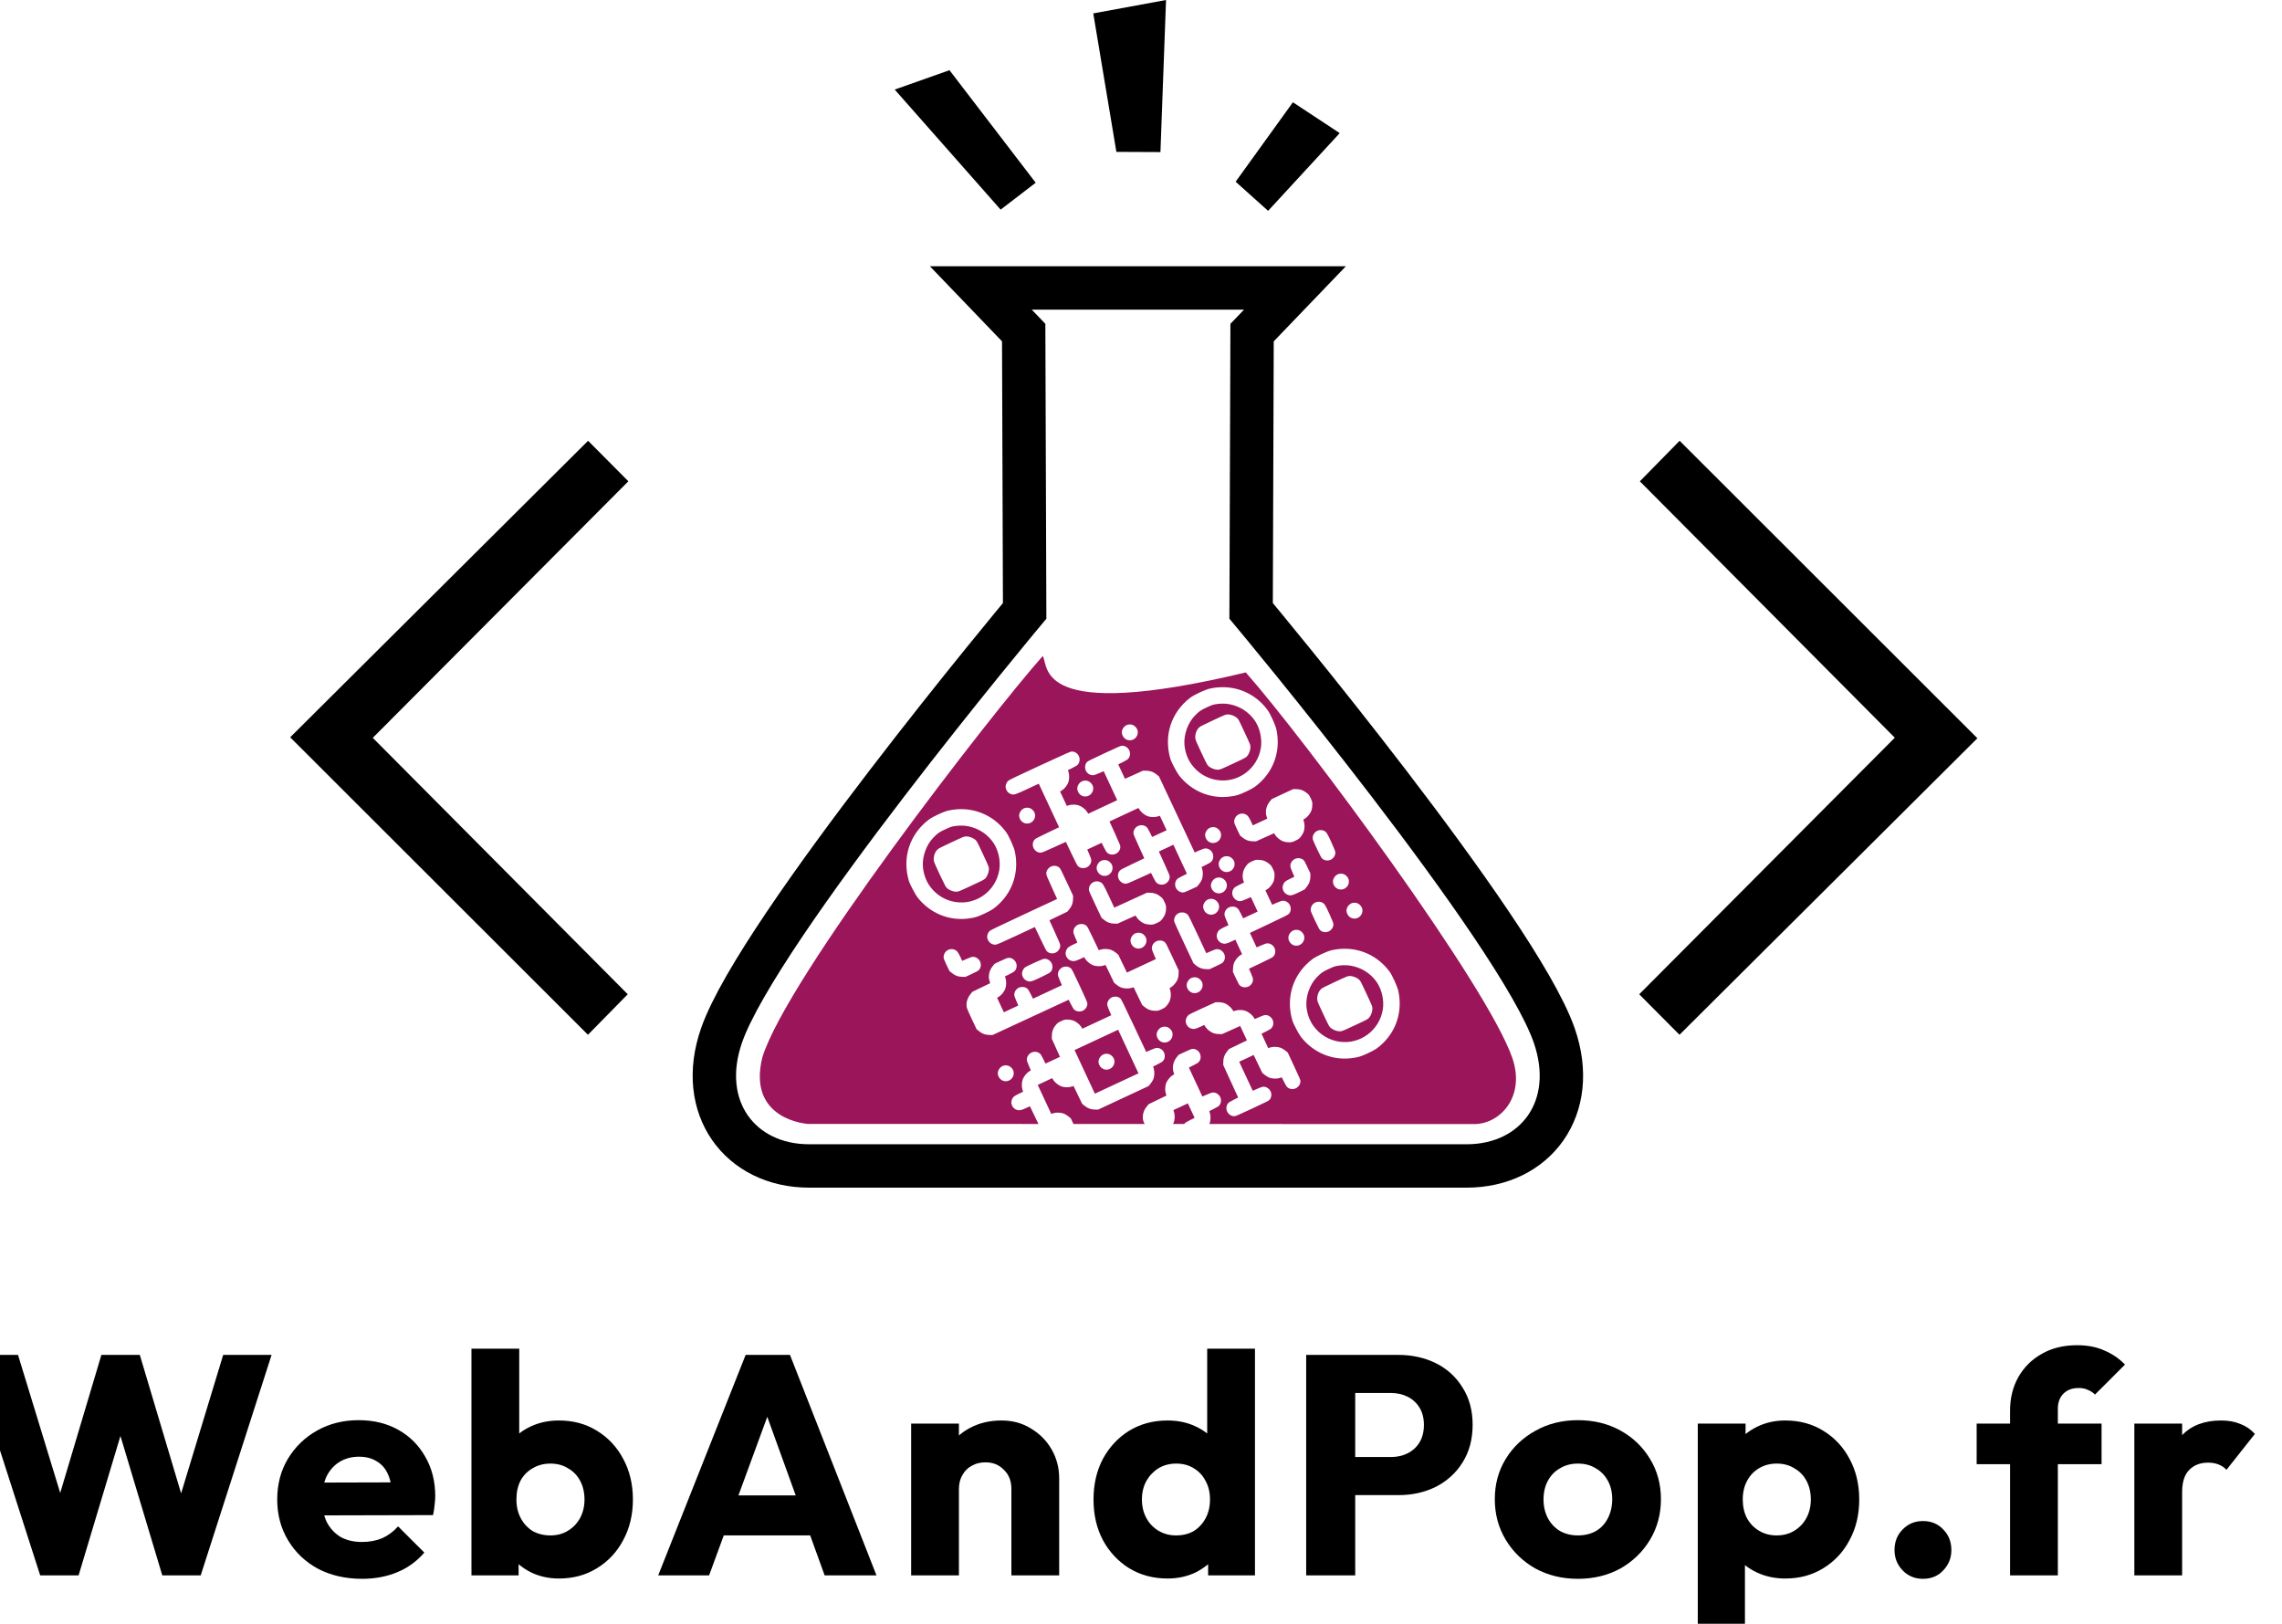
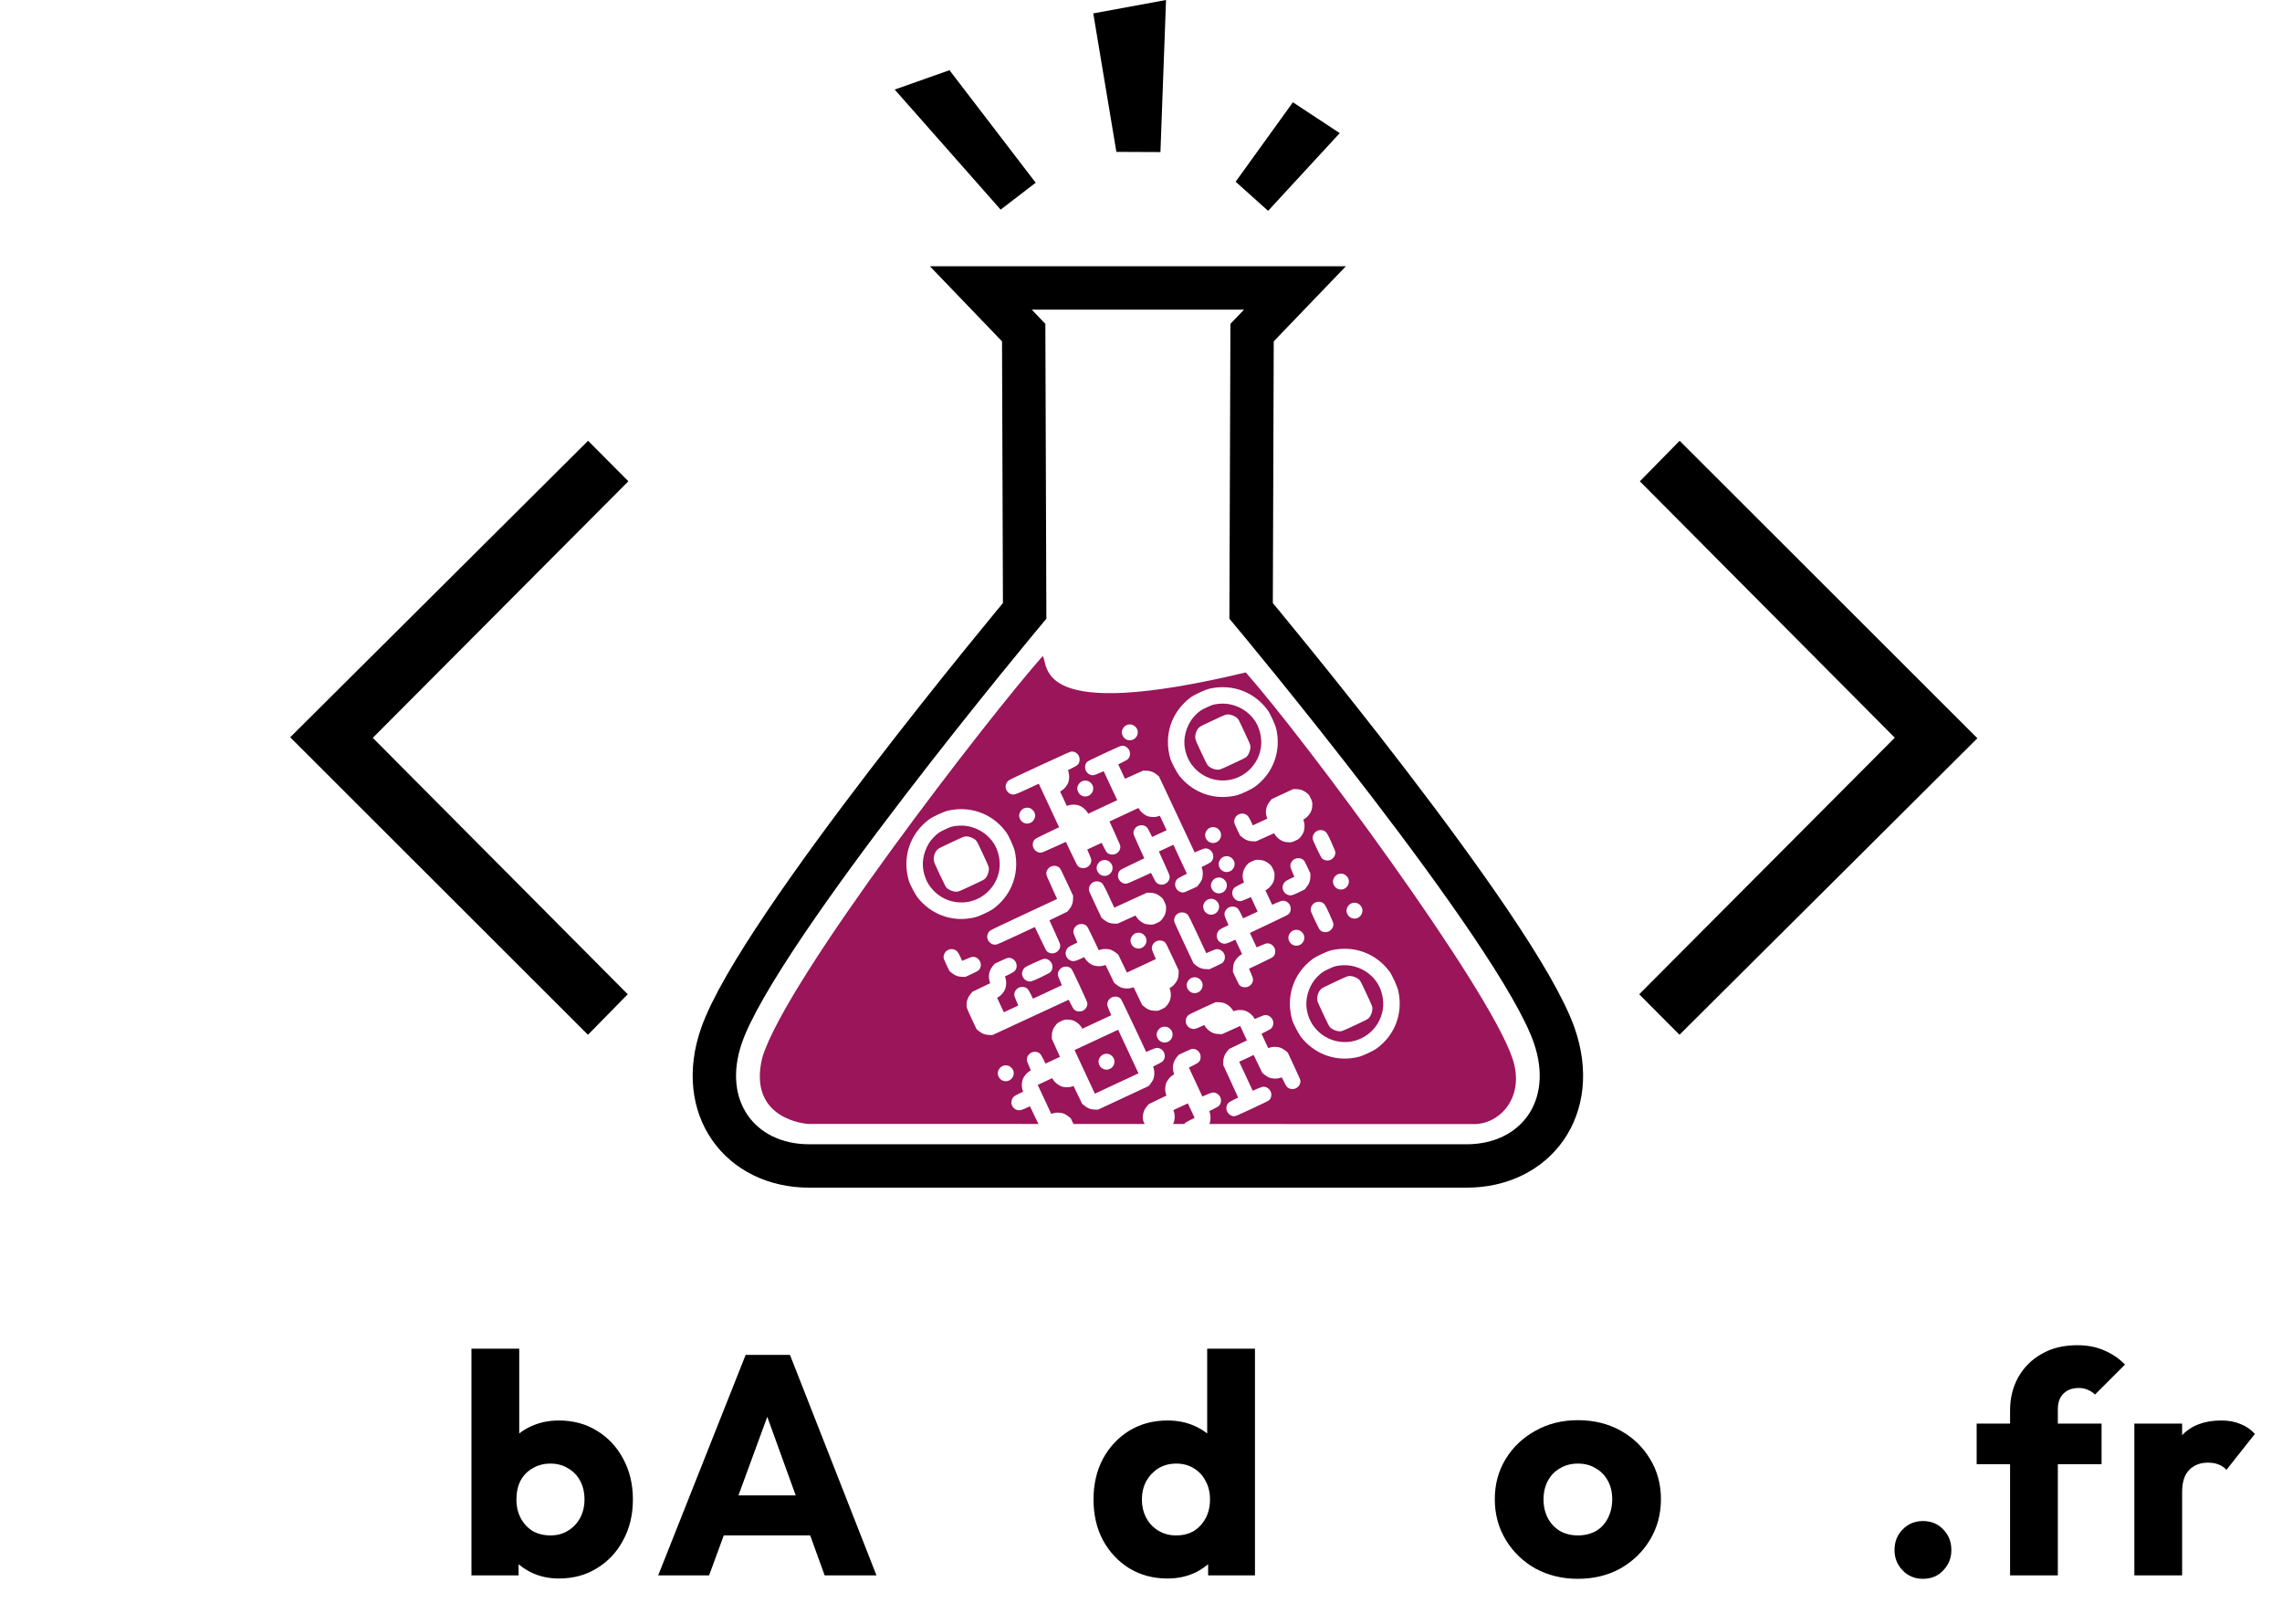
<svg xmlns="http://www.w3.org/2000/svg" xmlns:ns1="http://www.inkscape.org/namespaces/inkscape" xmlns:ns2="http://sodipodi.sourceforge.net/DTD/sodipodi-0.dtd" width="645.493mm" height="459.266mm" viewBox="0 0 645.493 459.266" version="1.1" id="svg12606" ns1:version="1.2.2 (732a01da63, 2022-12-09, custom)" ns2:docname="logo-1.svg">
  <ns2:namedview id="namedview12608" pagecolor="#ffffff" bordercolor="#000000" borderopacity="0.25" ns1:showpageshadow="2" ns1:pageopacity="0.0" ns1:pagecheckerboard="0" ns1:deskcolor="#d1d1d1" ns1:document-units="mm" showgrid="false" ns1:zoom="0.12409585" ns1:cx="1406.1711" ns1:cy="-459.32237" ns1:window-width="1846" ns1:window-height="1043" ns1:window-x="0" ns1:window-y="0" ns1:window-maximized="1" ns1:current-layer="layer1" />
  <defs id="defs12603">
    <rect x="-20859.969" y="10248.672" width="2470.668" height="505.756" id="rect479461-2-61-7-9-6" />
  </defs>
  <g ns1:label="Calque 1" ns1:groupmode="layer" id="layer1" transform="translate(184.596,-228.009)">
    <path style="fill:#000000;fill-opacity:1;stroke-width:1;stroke-linecap:round;stroke-linejoin:round;paint-order:markers stroke fill" d="m 131.188,270.968 12.461,0.053 1.583,-43.012 -20.585,3.789 z" id="path19055-4" />
    <path style="fill:#000000;fill-opacity:1;stroke-width:1;stroke-linecap:round;stroke-linejoin:round;paint-order:markers stroke fill" d="m 164.917,279.405 9.186,8.241 20.258,-21.984 -13.243,-8.724 z" id="path19053-3" />
    <path style="fill:#000000;fill-opacity:1;stroke-width:1;stroke-linecap:round;stroke-linejoin:round;paint-order:markers stroke fill" d="m 98.445,287.304 9.917,-7.612 -24.385,-31.828 -15.491,5.479 z" id="path19051-0" />
    <g aria-label="WebAndPop.fr" transform="matrix(0.265,0,0,0.265,5329.929,-2123.453)" id="text479459-3-6-6-2-2" style="font-size:333.333px;font-family:outfit;-inkscape-font-specification:outfit;text-align:center;letter-spacing:14px;white-space:pre;shape-inside:url(#rect479461-2-61-7-9-6);display:inline;fill:#b10d20;stroke:#000000;stroke-width:26.7;stroke-linecap:square">
-       <path d="m -20766.631,10554.889 -75.666,-235.334 h 52 l 55.333,181 h -20.333 l 54,-181 h 41 l 54,181 h -20 l 55,-181 h 51.666 l -75.666,235.334 h -41 l -54.334,-181 h 19.334 l -54.334,181 z" style="font-weight:bold;-inkscape-font-specification:'outfit Bold';fill:#000000;stroke:none" id="path12872" />
-       <path d="m -20422.965,10558.555 q -26.333,0 -47,-10.666 -20.333,-11 -32,-30.334 -11.667,-19.333 -11.667,-43.666 0,-24.334 11.334,-43.334 11.666,-19.333 31.333,-30.333 19.667,-11 44.333,-11 24,0 42.333,10.333 18.334,10.334 28.667,28.667 10.667,18.333 10.667,42 0,4.333 -0.667,9.333 -0.333,4.667 -1.667,11 l -139.666,0.334 v -35 l 118,-0.334 -22,14.667 q -0.334,-14 -4.334,-23 -4,-9.333 -12,-14 -7.666,-5 -18.999,-5 -12,0 -21,5.667 -8.667,5.333 -13.667,15.333 -4.667,10 -4.667,24.333 0,14.334 5,24.667 5.334,10 14.667,15.667 9.667,5.333 22.667,5.333 11.999,0 21.666,-4 9.667,-4.333 17,-12.667 l 28,28 q -12,14 -29,21 -17,7 -37.333,7 z" style="font-weight:bold;-inkscape-font-specification:'outfit Bold';fill:#000000;stroke:none" id="path12874" />
      <path d="m -20212.966,10558.222 q -16.333,0 -30,-6.667 -13.667,-7 -22.333,-18.333 -8.667,-11.667 -10,-26 v -68.333 q 1.333,-14.334 10,-25.334 8.666,-11.333 22.333,-17.666 13.667,-6.334 30,-6.334 23,0 40.667,11 18,11 28,30 10.333,19 10.333,43.334 0,24.333 -10.333,43.333 -10,19 -28,30 -17.667,11 -40.667,11 z m -9,-46 q 10.667,0 18.667,-5 8.333,-5 13,-13.667 4.666,-8.666 4.666,-19.666 0,-11.334 -4.666,-20 -4.667,-8.667 -13,-13.334 -8,-5 -18.667,-5 -10.667,0 -19,5 -8.333,4.667 -13,13.334 -4.333,8.666 -4.333,20 0,11.333 4.666,20 4.667,8.666 12.667,13.666 8.333,4.667 19,4.667 z m -84.333,42.667 v -242 h 51 v 119.666 l -8.334,39.334 7.667,39.333 v 43.667 z" style="font-weight:bold;-inkscape-font-specification:'outfit Bold';fill:#000000;stroke:none" id="path12876" />
      <path d="m -20106.966,10554.889 93.333,-235.334 h 47.333 l 92.334,235.334 h -55.334 l -70.666,-195.334 h 19 l -71.667,195.334 z m 53,-42.667 v -42.667 h 128.333 v 42.667 z" style="font-weight:bold;-inkscape-font-specification:'outfit Bold';fill:#000000;stroke:none" id="path12878" />
-       <path d="m -19729.967,10554.889 v -92.334 q 0,-12.666 -8,-20.333 -7.667,-8 -19.667,-8 -8.333,0 -14.666,3.667 -6.334,3.333 -10,10 -3.667,6.333 -3.667,14.666 l -19.667,-9.666 q 0,-19 8.334,-33.334 8.333,-14.333 23,-22 15,-8 33.666,-8 18,0 31.667,8.667 14,8.333 22,22.333 8,14 8,30.667 v 103.667 z m -107,0 v -162 h 51 v 162 z" style="font-weight:bold;-inkscape-font-specification:'outfit Bold';fill:#000000;stroke:none" id="path12880" />
      <path d="m -19563.301,10558.222 q -23,0 -41,-11 -17.667,-11 -28,-30 -10,-19 -10,-43.333 0,-24.334 10,-43.334 10.333,-19 28,-30 18,-11 41,-11 16.667,0 30,6.334 13.667,6.333 22.333,17.666 9,11 10,25.334 v 68.333 q -1,14.333 -9.666,26 -8.667,11.333 -22.334,18.333 -13.666,6.667 -30.333,6.667 z m 9,-46 q 11,0 19,-4.667 8,-5 12.667,-13.666 4.666,-8.667 4.666,-20 0,-11.334 -4.666,-19.667 -4.334,-8.667 -12.667,-13.667 -8,-5 -18.667,-5 -10.666,0 -19,5 -8,5 -13,13.667 -4.666,8.667 -4.666,19.667 0,11 4.666,19.666 4.667,8.667 13,13.667 8.334,5 18.667,5 z m 84.333,42.667 h -50 v -43.667 l 7.667,-39.333 -8.667,-39.334 v -119.666 h 51 z" style="font-weight:bold;-inkscape-font-specification:'outfit Bold';fill:#000000;stroke:none" id="path12882" />
-       <path d="m -19375.302,10469.222 v -40.667 h 50.667 q 9.667,0 17.667,-4 8,-4 12.666,-11.666 4.667,-7.667 4.667,-18.667 0,-10.667 -4.667,-18.333 -4.666,-7.667 -12.666,-11.667 -8,-4 -17.667,-4 h -50.667 v -40.667 h 58.334 q 22.333,0 40.333,9 18,9 28.333,26 10.667,16.667 10.667,39.667 0,23 -10.667,40 -10.333,16.667 -28.333,26 -18,9 -40.333,9 z m -39.999,85.667 v -235.334 h 52.333 v 235.334 z" style="font-weight:bold;-inkscape-font-specification:'outfit Bold';fill:#000000;stroke:none" id="path12884" />
      <path d="m -19125.302,10558.555 q -25,0 -45.334,-11 -20,-11.333 -31.666,-30.666 -11.667,-19.334 -11.667,-43.334 0,-24 11.667,-43 11.666,-19 31.666,-30 20,-11.333 45.334,-11.333 25.333,0 45.333,11 20,11 31.666,30.333 11.667,19 11.667,43 0,24 -11.667,43.334 -11.666,19.333 -31.666,30.666 -20,11 -45.333,11 z m 0,-46.333 q 11,0 19.333,-4.667 8.333,-5 12.667,-13.666 4.666,-9 4.666,-20.334 0,-11.333 -4.666,-19.666 -4.667,-8.667 -13,-13.334 -8,-5 -19,-5 -10.667,0 -19,5 -8.334,4.667 -13,13.334 -4.667,8.666 -4.667,20 0,11 4.667,20 4.666,8.666 13,13.666 8.333,4.667 19,4.667 z" style="font-weight:bold;-inkscape-font-specification:'outfit Bold';fill:#000000;stroke:none" id="path12886" />
-       <path d="m -18903.97,10558.222 q -16.333,0 -30,-6.333 -13.666,-6.334 -22.333,-17.334 -8.667,-11.333 -10,-25.666 v -68.334 q 1.333,-14.333 10,-26 8.667,-11.666 22.333,-18.333 13.667,-6.667 30,-6.667 23,0 40.667,11 18,11 28,30 10.333,19 10.333,43.334 0,24.333 -10.333,43.333 -10,19 -28,30 -17.667,11 -40.667,11 z m -9.333,-46 q 11,0 19,-5 8.333,-5 13,-13.667 4.666,-8.666 4.666,-19.666 0,-11.334 -4.666,-20 -4.667,-8.667 -13,-13.334 -8,-5 -18.667,-5 -10.667,0 -19,5 -8,4.667 -12.666,13.334 -4.667,8.666 -4.667,20 0,11 4.333,19.666 4.667,8.667 13,13.667 8.333,5 18.667,5 z m -84,111 v -230.333 h 51 v 41.666 l -8.333,39.334 7.666,39.333 v 110 z" style="font-weight:bold;-inkscape-font-specification:'outfit Bold';fill:#000000;stroke:none" id="path12888" />
      <path d="m -18756.97,10558.555 q -13,0 -21.667,-9 -8.667,-9 -8.667,-21.666 0,-13.334 8.667,-22 8.667,-9 21.667,-9 13.333,0 21.666,9 8.667,8.666 8.667,22 0,12.666 -8.667,21.666 -8.333,9 -21.666,9 z" style="font-weight:bold;-inkscape-font-specification:'outfit Bold';fill:#000000;stroke:none" id="path12890" />
      <path d="m -18663.971,10554.889 v -176 q 0,-19.667 8.667,-35.334 9,-16 25,-25 16,-9.333 38,-9.333 16.667,0 29,5.667 12.667,5.333 22,15 l -32,32 q -3.333,-3.334 -7.667,-5 -4,-2 -9.666,-2 -10.334,0 -16.334,6 -6,6 -6,16.333 v 177.667 z m -35.666,-118.667 v -43.333 h 133.333 v 43.333 z" style="font-weight:bold;-inkscape-font-specification:'outfit Bold';fill:#000000;stroke:none" id="path12892" />
      <path d="m -18531.305,10554.889 v -162 h 51 v 162 z m 51,-89 -21.333,-16.667 q 6.333,-28.333 21.333,-44 15,-15.667 41.667,-15.667 11.666,0 20.333,3.667 9,3.333 15.667,10.667 l -30.334,38.333 q -3.333,-3.667 -8.333,-5.667 -5,-2 -11.333,-2 -12.667,0 -20.334,8 -7.333,7.667 -7.333,23.334 z" style="font-weight:bold;-inkscape-font-specification:'outfit Bold';fill:#000000;stroke:none" id="path12894" />
    </g>
    <path id="path388067-3-2-1-3-2-1-5-8-9-6-8-0-4-5" style="fill:#9a1559;fill-opacity:1;fill-rule:nonzero;stroke:none;stroke-width:7.822;stroke-linecap:square;stroke-linejoin:miter;stroke-dasharray:none;stroke-opacity:1" d="M 110.353,413.561 C 95.693,430.052 37.847,504.717 31.045,527.073 v 0 c -4.4,17.777 12.867,18.82 12.867,18.82 l 65.231,0.018 -1.197,-2.48 -1.219,-2.528 -1.136,0.53 c -1.359,0.633 -1.917,0.734 -2.629,0.475 -0.819,-0.298 -1.369,-1.011 -1.487,-1.928 v 0 c -0.071,-0.555 0.263,-1.415 0.701,-1.806 0.199,-0.177 0.871,-0.56 1.494,-0.85 l 1.132,-0.528 -0.188,-0.583 c -0.242,-0.749 -0.229,-1.878 0.029,-2.746 0.249,-0.833 1.082,-1.928 1.824,-2.393 l 0.526,-0.331 -0.572,-1.314 c -0.448,-1.031 -0.57,-1.419 -0.56,-1.797 0.016,-0.611 0.31,-1.173 0.851,-1.629 0.778,-0.652 1.992,-0.678 2.768,-0.059 0.295,0.236 0.515,0.578 1.021,1.594 l 0.645,1.295 2.039,-0.951 2.039,-0.951 -1.152,-2.559 -1.153,-2.559 0.008,-0.817 c 0.013,-1.197 0.31,-2.055 1.023,-2.945 0.571,-0.713 0.657,-0.778 1.585,-1.211 0.889,-0.415 1.061,-0.457 1.82,-0.452 0.461,0 1.139,0.101 1.507,0.219 0.825,0.263 1.913,1.103 2.37,1.829 l 0.335,0.533 4.09,-1.907 4.09,-1.907 -0.577,-1.325 c -0.454,-1.042 -0.575,-1.429 -0.565,-1.808 0.026,-0.992 0.824,-1.906 1.824,-2.082 0.697,-0.124 1.317,0.013 1.795,0.395 0.357,0.285 0.556,0.681 3.886,7.754 l 3.509,7.454 1.324,-0.576 c 1.04,-0.453 1.428,-0.574 1.806,-0.565 0.992,0.026 1.905,0.825 2.082,1.824 0.123,0.697 -0.013,1.317 -0.394,1.795 -0.236,0.295 -0.578,0.515 -1.584,1.015 l -1.283,0.64 0.191,0.591 c 0.26,0.807 0.203,2.186 -0.124,2.983 -0.147,0.358 -0.509,0.94 -0.802,1.295 l -0.535,0.645 -7.141,3.331 -7.142,3.33 -0.838,-0.005 c -1.166,-0.008 -2.033,-0.312 -2.931,-1.031 l -0.745,-0.597 -1.217,-2.522 -1.217,-2.522 -0.575,0.185 c -0.756,0.244 -1.939,0.228 -2.769,-0.036 -0.822,-0.262 -1.911,-1.103 -2.366,-1.828 l -0.334,-0.533 -2.043,0.953 -2.043,0.952 1.911,4.098 1.912,4.099 0.598,-0.194 c 0.817,-0.264 2.19,-0.207 2.991,0.122 0.358,0.147 0.941,0.507 1.296,0.802 l 0.645,0.535 0.752,1.585 20.131,0.005 c -0.2,-0.402 -0.4,-0.872 -0.441,-1.085 v 0 c -0.249,-1.304 0.106,-2.689 0.964,-3.761 l 0.604,-0.753 2.522,-1.217 2.522,-1.217 -0.185,-0.575 c -0.239,-0.741 -0.226,-1.873 0.032,-2.737 0.248,-0.832 1.083,-1.928 1.822,-2.392 l 0.523,-0.329 -0.184,-0.572 c -0.439,-1.362 -0.111,-2.988 0.842,-4.179 l 0.603,-0.753 1.803,-0.841 c 1.563,-0.729 1.868,-0.839 2.286,-0.829 0.992,0.026 1.905,0.825 2.081,1.824 0.123,0.697 -0.013,1.316 -0.394,1.794 -0.236,0.296 -0.578,0.516 -1.595,1.022 l -1.294,0.645 1.909,4.094 1.908,4.094 1.326,-0.577 c 1.041,-0.453 1.428,-0.575 1.807,-0.565 0.611,0.016 1.174,0.31 1.629,0.852 0.653,0.778 0.678,1.992 0.059,2.767 -0.236,0.295 -0.577,0.514 -1.584,1.016 l -1.283,0.64 0.191,0.591 c 0.26,0.807 0.203,2.185 -0.125,2.982 -0.008,0.018 -0.033,0.047 -0.041,0.067 l 74.919,0.021 c 7.318,0 14.492,-7.716 10.818,-18.572 -6.937,-20.497 -58.805,-90.369 -75.437,-109.175 -60.054,14.408 -55.647,-1.89 -57.428,-4.637 z m 51.944,8.842 c 4.619,0.303 8.864,2.598 11.708,6.503 0.73,1.003 2.141,4.107 2.414,5.311 1.253,5.544 -0.386,11.096 -4.411,14.94 -1.372,1.31 -2.102,1.795 -4.123,2.74 -2.05,0.959 -2.736,1.167 -4.658,1.412 -5.481,0.701 -10.837,-1.544 -14.328,-6.004 -0.593,-0.758 -2.156,-3.721 -2.41,-4.569 -1.978,-6.605 0.161,-13.244 5.602,-17.394 1.079,-0.823 4.176,-2.267 5.501,-2.565 1.585,-0.356 3.166,-0.477 4.705,-0.376 z m -1.274,4.621 c -0.497,0.013 -1.009,0.058 -1.547,0.135 -0.953,0.137 -1.214,0.226 -2.701,0.913 -1.781,0.824 -2.181,1.105 -3.459,2.43 -1.886,1.958 -3.068,5.241 -2.883,8.008 0.143,2.131 0.881,4.193 2.078,5.798 v 0 c 1.78,2.387 4.311,3.907 7.217,4.339 5.888,0.874 11.388,-3.195 12.326,-9.119 0.4,-2.524 -0.25,-5.525 -1.647,-7.604 -1.237,-1.841 -3.027,-3.287 -5.082,-4.103 -1.461,-0.58 -2.811,-0.836 -4.302,-0.798 z m 1.717,3.053 c 0.77,-0.008 1.886,0.409 2.518,0.943 0.435,0.368 0.505,0.497 2.151,4.028 1.647,3.531 1.7,3.666 1.703,4.237 0,0.827 -0.394,1.952 -0.895,2.535 -0.418,0.487 -0.458,0.508 -4.07,2.193 -3.612,1.685 -3.654,1.702 -4.297,1.708 -0.769,0.008 -1.885,-0.409 -2.517,-0.943 -0.431,-0.364 -0.52,-0.527 -2.078,-3.812 -1.186,-2.5 -1.651,-3.575 -1.716,-3.96 -0.182,-1.079 0.207,-2.369 0.943,-3.135 0.381,-0.395 0.722,-0.575 4.013,-2.11 3.558,-1.659 3.603,-1.677 4.245,-1.685 z m -27.738,2.825 c 0.671,-0.008 1.256,0.274 1.734,0.846 1.113,1.326 0.327,3.336 -1.416,3.622 -1.251,0.206 -2.408,-0.708 -2.579,-2.038 -0.119,-0.921 0.651,-2.065 1.562,-2.322 0.242,-0.069 0.475,-0.105 0.699,-0.108 z m -2.088,6.021 c 0.611,0.016 1.173,0.308 1.628,0.851 0.653,0.778 0.679,1.991 0.059,2.767 -0.236,0.296 -0.578,0.515 -1.595,1.021 l -1.294,0.645 0.951,2.04 0.95,2.038 2.565,-1.154 2.564,-1.155 0.955,0.024 c 1.15,0.026 2.011,0.35 2.909,1.094 l 0.645,0.534 5.043,10.742 5.043,10.742 1.323,-0.576 c 1.039,-0.452 1.427,-0.574 1.806,-0.564 0.992,0.026 1.905,0.825 2.082,1.824 0.123,0.697 -0.013,1.316 -0.395,1.795 -0.236,0.295 -0.577,0.515 -1.583,1.016 l -1.284,0.64 0.19,0.591 c 0.26,0.807 0.203,2.186 -0.125,2.982 -0.147,0.358 -0.508,0.941 -0.802,1.295 l -0.535,0.645 -1.798,0.839 c -1.557,0.727 -1.863,0.837 -2.28,0.826 -0.611,-0.016 -1.174,-0.309 -1.629,-0.851 -0.652,-0.778 -0.678,-1.992 -0.059,-2.767 0.237,-0.296 0.578,-0.515 1.595,-1.022 l 1.295,-0.645 -1.913,-4.103 -1.912,-4.102 -2.052,0.957 -2.051,0.956 1.539,3.379 c 1.399,3.07 1.538,3.423 1.527,3.86 -0.016,0.611 -0.31,1.174 -0.851,1.629 -0.778,0.652 -1.992,0.678 -2.768,0.059 -0.295,-0.237 -0.515,-0.578 -1.019,-1.591 l -0.643,-1.291 -3.371,1.536 c -3.063,1.395 -3.414,1.535 -3.852,1.524 -0.611,-0.016 -1.174,-0.31 -1.629,-0.852 -0.652,-0.778 -0.678,-1.992 -0.059,-2.767 0.274,-0.342 0.607,-0.522 3.648,-1.974 l 3.347,-1.597 -1.537,-3.376 c -1.398,-3.067 -1.537,-3.419 -1.526,-3.856 0.026,-0.992 0.825,-1.905 1.825,-2.082 0.696,-0.123 1.317,0.013 1.794,0.395 0.296,0.236 0.515,0.578 1.022,1.595 l 0.645,1.294 2.047,-0.954 2.047,-0.955 -0.953,-2.043 -0.953,-2.043 -0.583,0.188 c -0.764,0.247 -1.945,0.233 -2.777,-0.033 -0.822,-0.262 -1.911,-1.104 -2.366,-1.828 l -0.335,-0.533 -4.094,1.909 -4.094,1.909 1.539,3.378 c 1.399,3.07 1.539,3.423 1.528,3.861 -0.026,0.992 -0.825,1.905 -1.824,2.081 -0.697,0.123 -1.317,-0.013 -1.795,-0.394 -0.296,-0.236 -0.515,-0.578 -1.022,-1.595 l -0.645,-1.294 -2.039,0.951 -2.039,0.95 0.577,1.326 c 0.453,1.042 0.574,1.429 0.565,1.808 -0.026,0.992 -0.824,1.904 -1.824,2.081 -0.697,0.123 -1.317,-0.013 -1.795,-0.394 -0.342,-0.272 -0.522,-0.606 -1.973,-3.647 l -1.598,-3.348 -3.375,1.537 c -3.066,1.397 -3.419,1.537 -3.857,1.526 -0.611,-0.016 -1.173,-0.31 -1.628,-0.851 -0.652,-0.778 -0.678,-1.992 -0.059,-2.767 0.274,-0.342 0.606,-0.523 3.652,-1.976 l 3.351,-1.599 -2.873,-6.16 -2.873,-6.161 -3.199,1.492 c -3.562,1.661 -3.842,1.747 -4.692,1.437 -0.819,-0.298 -1.368,-1.011 -1.486,-1.928 v 0 c -0.075,-0.582 0.269,-1.433 0.741,-1.834 0.301,-0.256 2.475,-1.298 8.991,-4.309 8.188,-3.784 8.615,-3.971 9.074,-3.959 0.992,0.026 1.905,0.824 2.082,1.824 0.123,0.697 -0.013,1.317 -0.394,1.795 -0.236,0.296 -0.577,0.515 -1.584,1.017 l -1.284,0.639 0.191,0.591 c 0.26,0.805 0.203,2.185 -0.123,2.979 -0.332,0.808 -1.081,1.722 -1.761,2.149 l -0.519,0.326 0.948,2.031 0.947,2.031 0.583,-0.188 c 0.764,-0.246 1.945,-0.233 2.777,0.033 0.822,0.262 1.911,1.103 2.366,1.828 l 0.334,0.534 4.099,-1.911 4.098,-1.911 -1.913,-4.102 -1.912,-4.102 -1.326,0.577 c -1.041,0.454 -1.429,0.575 -1.808,0.565 -0.992,-0.026 -1.905,-0.824 -2.081,-1.824 -0.123,-0.697 0.013,-1.317 0.394,-1.795 0.282,-0.353 0.597,-0.515 4.975,-2.556 4.379,-2.042 4.706,-2.18 5.157,-2.168 z m -10.519,9.866 c 0.671,-0.008 1.256,0.274 1.734,0.846 1.112,1.326 0.327,3.335 -1.416,3.622 -1.251,0.206 -2.408,-0.707 -2.579,-2.038 -0.119,-0.92 0.651,-2.066 1.562,-2.323 0.242,-0.069 0.476,-0.104 0.699,-0.107 z m 58.799,2.41 0.838,0.005 c 1.166,0.008 2.033,0.312 2.931,1.032 0.704,0.564 0.772,0.652 1.204,1.579 0.414,0.888 0.457,1.06 0.452,1.819 0,0.46 -0.1,1.139 -0.218,1.508 -0.261,0.819 -1.104,1.913 -1.82,2.363 l -0.523,0.329 0.189,0.588 c 0.26,0.804 0.202,2.184 -0.125,2.98 -0.146,0.358 -0.508,0.941 -0.802,1.295 -0.484,0.583 -0.628,0.689 -1.511,1.1 -0.883,0.412 -1.057,0.455 -1.815,0.45 -0.461,0 -1.139,-0.101 -1.507,-0.219 -0.821,-0.262 -1.914,-1.103 -2.365,-1.822 l -0.33,-0.527 -2.548,1.147 -2.548,1.147 -0.838,-0.005 c -1.167,-0.008 -2.033,-0.312 -2.931,-1.032 l -0.746,-0.597 -0.816,-1.69 c -0.498,-1.033 -0.828,-1.831 -0.846,-2.052 -0.141,-1.656 1.464,-2.908 3.009,-2.346 0.719,0.262 1.081,0.695 1.719,2.065 l 0.533,1.144 2.043,-0.953 2.044,-0.953 -0.189,-0.583 c -0.443,-1.373 -0.118,-2.995 0.839,-4.189 l 0.604,-0.754 3.036,-1.416 z m -75.24,5.256 c 0.671,-0.011 1.256,0.274 1.734,0.845 1.113,1.326 0.327,3.336 -1.417,3.623 -1.251,0.206 -2.408,-0.708 -2.579,-2.038 -0.118,-0.92 0.652,-2.066 1.562,-2.324 0.242,-0.068 0.475,-0.104 0.699,-0.107 z m -17.637,0.446 c 4.619,0.302 8.863,2.598 11.707,6.503 0.731,1.004 2.141,4.108 2.413,5.312 1.254,5.544 -0.385,11.096 -4.411,14.939 -1.371,1.309 -2.102,1.795 -4.123,2.74 -2.05,0.959 -2.736,1.168 -4.657,1.413 -5.481,0.701 -10.837,-1.544 -14.328,-6.005 -0.593,-0.758 -2.156,-3.721 -2.41,-4.567 -1.977,-6.606 0.161,-13.245 5.602,-17.394 1.079,-0.823 4.176,-2.268 5.501,-2.566 1.584,-0.356 3.165,-0.477 4.705,-0.375 z m -1.274,4.621 c -0.497,0.013 -1.009,0.058 -1.547,0.135 -0.953,0.137 -1.214,0.225 -2.702,0.914 -1.781,0.824 -2.18,1.104 -3.458,2.431 -1.886,1.958 -3.069,5.241 -2.884,8.008 0.142,2.131 0.881,4.193 2.079,5.797 v 0 c 1.78,2.386 4.311,3.908 7.217,4.34 5.888,0.874 11.387,-3.195 12.326,-9.12 0.4,-2.524 -0.25,-5.524 -1.647,-7.603 -1.238,-1.842 -3.027,-3.287 -5.083,-4.103 -1.461,-0.581 -2.811,-0.837 -4.301,-0.799 z m 71.511,0.428 c 0.671,-0.011 1.256,0.274 1.735,0.846 1.112,1.326 0.326,3.336 -1.417,3.622 -1.251,0.207 -2.408,-0.708 -2.579,-2.038 -0.118,-0.921 0.652,-2.065 1.562,-2.323 0.242,-0.068 0.475,-0.105 0.699,-0.107 z m 30.59,0.842 c 0.192,0.016 0.387,0.059 0.581,0.129 0.842,0.306 1.069,0.642 2.321,3.421 0.962,2.135 1.093,2.488 1.083,2.911 -0.016,0.611 -0.309,1.174 -0.851,1.629 -0.778,0.652 -1.992,0.678 -2.767,0.059 -0.335,-0.267 -0.51,-0.579 -1.571,-2.808 -0.751,-1.58 -1.206,-2.642 -1.227,-2.868 -0.134,-1.445 1.086,-2.587 2.432,-2.472 z m -100.385,1.784 c 0.769,-0.008 1.885,0.409 2.517,0.944 0.436,0.368 0.505,0.496 2.151,4.028 1.647,3.531 1.701,3.667 1.703,4.237 0,0.828 -0.394,1.951 -0.896,2.535 -0.419,0.487 -0.458,0.509 -4.071,2.193 -3.612,1.684 -3.654,1.701 -4.296,1.708 -0.769,0.008 -1.885,-0.409 -2.517,-0.943 -0.431,-0.365 -0.519,-0.527 -2.077,-3.813 -1.185,-2.501 -1.651,-3.575 -1.715,-3.959 -0.182,-1.08 0.206,-2.369 0.943,-3.135 0.381,-0.395 0.722,-0.575 4.013,-2.109 3.558,-1.659 3.602,-1.678 4.245,-1.685 z m 73.627,5.595 c 0.671,-0.011 1.256,0.274 1.734,0.845 1.112,1.326 0.326,3.336 -1.417,3.624 -1.251,0.206 -2.408,-0.708 -2.579,-2.039 -0.119,-0.92 0.652,-2.066 1.562,-2.323 0.242,-0.068 0.475,-0.104 0.699,-0.107 z m 19.835,0.609 c 0.697,-0.123 1.317,0.013 1.795,0.394 0.326,0.26 0.489,0.541 1.215,2.098 l 0.839,1.798 -0.008,0.838 c -0.008,1.166 -0.313,2.033 -1.032,2.931 l -0.597,0.746 -1.563,0.774 c -1.849,0.915 -2.381,1.041 -3.174,0.752 -0.826,-0.301 -1.375,-1.011 -1.493,-1.931 v 0 c -0.071,-0.555 0.263,-1.416 0.701,-1.806 0.199,-0.177 0.873,-0.56 1.498,-0.851 l 1.136,-0.529 -0.577,-1.326 c -0.453,-1.042 -0.574,-1.429 -0.564,-1.808 0.026,-0.992 0.824,-1.905 1.823,-2.081 z m -10.88,0.421 c 1.166,0.008 2.033,0.312 2.931,1.032 0.704,0.564 0.772,0.653 1.204,1.579 0.414,0.889 0.457,1.061 0.452,1.82 0,0.46 -0.101,1.139 -0.219,1.508 -0.263,0.825 -1.103,1.913 -1.829,2.369 l -0.534,0.335 0.949,2.035 0.949,2.034 1.326,-0.577 c 1.041,-0.453 1.429,-0.574 1.808,-0.565 0.992,0.026 1.905,0.824 2.082,1.823 0.123,0.697 -0.013,1.317 -0.395,1.795 -0.282,0.353 -0.642,0.54 -5.707,2.933 l -5.407,2.555 0.953,2.044 0.954,2.044 1.326,-0.577 c 1.042,-0.453 1.429,-0.574 1.808,-0.565 0.611,0.016 1.174,0.308 1.629,0.851 0.652,0.777 0.678,1.991 0.059,2.767 -0.273,0.343 -0.606,0.522 -3.643,1.972 l -3.344,1.595 0.575,1.322 c 0.452,1.038 0.573,1.425 0.563,1.803 -0.026,0.992 -0.824,1.905 -1.824,2.082 -0.697,0.123 -1.317,-0.013 -1.795,-0.395 -0.326,-0.26 -0.488,-0.541 -1.215,-2.098 l -0.839,-1.798 0.008,-0.818 c 0.005,-0.449 0.1,-1.124 0.212,-1.5 0.251,-0.838 1.083,-1.929 1.832,-2.399 l 0.534,-0.335 -0.954,-2.043 -0.952,-2.043 -1.144,0.533 c -1.366,0.637 -1.925,0.739 -2.637,0.48 -0.819,-0.298 -1.368,-1.012 -1.486,-1.928 v 0 c -0.072,-0.555 0.262,-1.416 0.701,-1.806 0.199,-0.178 0.873,-0.56 1.498,-0.851 l 1.136,-0.53 -0.577,-1.326 c -0.453,-1.042 -0.574,-1.43 -0.565,-1.808 0.026,-0.993 0.825,-1.905 1.824,-2.082 0.697,-0.123 1.317,0.013 1.795,0.395 0.296,0.235 0.515,0.577 1.021,1.594 l 0.644,1.295 2.048,-0.955 2.046,-0.954 -0.954,-2.047 -0.955,-2.047 -1.326,0.577 c -1.042,0.453 -1.429,0.575 -1.808,0.565 -0.611,-0.016 -1.174,-0.309 -1.628,-0.852 -0.652,-0.777 -0.678,-1.99 -0.059,-2.766 0.235,-0.295 0.577,-0.515 1.584,-1.017 l 1.283,-0.64 -0.185,-0.574 c -0.44,-1.365 -0.113,-2.99 0.841,-4.181 0.571,-0.712 0.657,-0.778 1.585,-1.211 0.889,-0.414 1.06,-0.457 1.819,-0.453 z m -43.474,0.055 c 0.671,-0.011 1.255,0.274 1.734,0.845 1.113,1.326 0.327,3.336 -1.415,3.623 -1.252,0.206 -2.409,-0.708 -2.579,-2.038 -0.118,-0.921 0.652,-2.065 1.562,-2.323 0.242,-0.068 0.475,-0.105 0.699,-0.107 z m -14.273,1.642 c 0.498,-0.011 0.995,0.137 1.383,0.446 0.349,0.279 0.508,0.582 2.176,4.16 l 1.799,3.859 -0.024,0.955 c -0.026,1.151 -0.35,2.011 -1.093,2.909 l -0.535,0.646 -2.523,1.217 -2.523,1.217 1.536,3.371 c 1.395,3.063 1.535,3.415 1.523,3.853 -0.016,0.611 -0.308,1.174 -0.851,1.628 -0.777,0.652 -1.991,0.678 -2.767,0.059 -0.342,-0.274 -0.522,-0.606 -1.975,-3.652 l -1.599,-3.351 -5.25,2.448 c -3.848,1.794 -5.378,2.467 -5.729,2.518 -1.194,0.175 -2.335,-0.763 -2.501,-2.053 v 0 c -0.071,-0.555 0.263,-1.416 0.701,-1.806 0.274,-0.243 2.629,-1.379 9.722,-4.687 l 9.36,-4.365 -1.54,-3.379 c -1.399,-3.07 -1.538,-3.422 -1.527,-3.86 0.016,-0.611 0.31,-1.173 0.852,-1.628 0.389,-0.326 0.886,-0.496 1.384,-0.506 z m 81.12,2.214 c 0.671,-0.011 1.255,0.274 1.734,0.845 1.113,1.326 0.327,3.336 -1.417,3.623 -1.251,0.206 -2.408,-0.708 -2.579,-2.038 -0.118,-0.92 0.652,-2.066 1.562,-2.323 0.242,-0.068 0.476,-0.104 0.699,-0.107 z m -34.52,1.086 c 0.671,-0.008 1.256,0.274 1.734,0.845 1.113,1.326 0.327,3.336 -1.417,3.623 -1.251,0.207 -2.408,-0.708 -2.579,-2.038 -0.117,-0.921 0.652,-2.066 1.562,-2.323 0.242,-0.069 0.475,-0.104 0.699,-0.107 z m -34.344,1.095 c 0.192,0.016 0.386,0.058 0.579,0.128 0.858,0.312 1.014,0.553 2.675,4.115 l 1.489,3.194 4.613,-2.113 4.613,-2.113 0.837,0.005 c 1.167,0.008 2.034,0.312 2.932,1.032 0.704,0.564 0.772,0.652 1.203,1.579 0.415,0.889 0.457,1.061 0.453,1.819 -0.008,1.167 -0.312,2.033 -1.032,2.931 -0.564,0.704 -0.653,0.771 -1.579,1.203 -0.889,0.415 -1.06,0.457 -1.82,0.453 -0.461,0 -1.14,-0.101 -1.508,-0.219 -0.821,-0.261 -1.913,-1.103 -2.364,-1.822 l -0.33,-0.527 -2.548,1.147 -2.548,1.148 -0.839,-0.005 c -1.165,-0.008 -2.033,-0.312 -2.931,-1.032 l -0.746,-0.597 -1.772,-3.747 c -1.169,-2.471 -1.783,-3.869 -1.805,-4.107 -0.133,-1.443 1.086,-2.587 2.427,-2.474 z m 32.151,4.932 c 0.671,-0.011 1.256,0.274 1.734,0.845 1.113,1.327 0.327,3.336 -1.416,3.623 -1.252,0.206 -2.409,-0.708 -2.579,-2.038 -0.118,-0.921 0.652,-2.066 1.562,-2.323 0.242,-0.068 0.475,-0.104 0.699,-0.107 z m 30.59,0.841 c 0.192,0.016 0.388,0.059 0.582,0.129 0.842,0.306 1.069,0.642 2.321,3.421 0.962,2.135 1.094,2.487 1.083,2.911 -0.016,0.611 -0.31,1.173 -0.852,1.629 -0.778,0.652 -1.992,0.678 -2.768,0.059 -0.334,-0.267 -0.509,-0.579 -1.57,-2.808 -0.752,-1.579 -1.207,-2.642 -1.228,-2.868 -0.134,-1.445 1.085,-2.588 2.431,-2.472 z m 9.957,0.267 c 0.671,-0.008 1.256,0.274 1.734,0.845 1.113,1.326 0.327,3.336 -1.416,3.623 -1.251,0.206 -2.408,-0.708 -2.579,-2.038 -0.119,-0.921 0.652,-2.066 1.562,-2.324 0.242,-0.068 0.475,-0.104 0.699,-0.107 z m -48.57,2.743 c 0.541,0.057 1.093,0.31 1.421,0.678 0.236,0.265 0.975,1.763 2.768,5.608 l 2.446,5.246 1.327,-0.577 c 1.041,-0.453 1.429,-0.575 1.807,-0.565 0.611,0.016 1.174,0.31 1.628,0.852 0.653,0.777 0.678,1.991 0.059,2.767 -0.26,0.326 -0.541,0.489 -2.104,1.217 l -1.804,0.841 -0.955,-0.024 c -1.15,-0.026 -2.01,-0.351 -2.908,-1.094 l -0.645,-0.535 -2.727,-5.796 c -1.836,-3.901 -2.737,-5.914 -2.761,-6.156 0,0 0,0 0,0.003 v -0.003 0 c -0.112,-1.208 0.704,-2.249 1.92,-2.45 0.169,-0.028 0.347,-0.031 0.528,-0.011 z m -29.127,3.316 c 0.696,-0.123 1.316,0.013 1.795,0.394 0.342,0.273 0.522,0.606 1.97,3.641 l 1.593,3.34 0.595,-0.192 c 0.811,-0.262 2.188,-0.205 2.986,0.124 0.358,0.147 0.941,0.507 1.296,0.801 l 0.645,0.536 1.219,2.527 1.219,2.528 4.094,-1.909 4.094,-1.909 -0.577,-1.325 c -0.453,-1.042 -0.575,-1.43 -0.565,-1.808 0.026,-0.992 0.824,-1.906 1.824,-2.082 0.697,-0.123 1.317,0.013 1.794,0.395 0.35,0.278 0.507,0.581 2.173,4.153 l 1.797,3.853 -0.008,0.838 c 0,0.461 -0.101,1.14 -0.219,1.508 -0.261,0.82 -1.103,1.913 -1.819,2.363 l -0.523,0.329 0.19,0.588 c 0.26,0.804 0.202,2.184 -0.125,2.98 -0.147,0.358 -0.508,0.941 -0.802,1.296 -0.484,0.584 -0.627,0.688 -1.516,1.103 -0.927,0.432 -1.035,0.456 -1.937,0.436 -1.151,-0.026 -2.011,-0.35 -2.909,-1.094 l -0.646,-0.534 -1.214,-2.516 -1.214,-2.517 -0.591,0.191 c -0.807,0.26 -2.185,0.203 -2.982,-0.124 -0.358,-0.147 -0.941,-0.509 -1.295,-0.802 l -0.646,-0.534 -1.214,-2.517 -1.214,-2.516 -0.591,0.191 c -0.806,0.26 -2.186,0.203 -2.979,-0.123 -0.808,-0.332 -1.722,-1.081 -2.149,-1.76 l -0.325,-0.519 -1.132,0.528 c -1.355,0.632 -1.913,0.732 -2.625,0.473 -0.819,-0.298 -1.369,-1.011 -1.487,-1.928 h 0.003 c -0.071,-0.555 0.263,-1.415 0.701,-1.806 0.198,-0.177 0.873,-0.561 1.497,-0.852 l 1.136,-0.53 -0.577,-1.325 c -0.453,-1.041 -0.573,-1.43 -0.564,-1.808 0.026,-0.992 0.824,-1.904 1.824,-2.081 z m 61.257,1.607 c 0.671,-0.011 1.256,0.274 1.734,0.845 1.113,1.326 0.326,3.336 -1.416,3.623 -1.251,0.206 -2.408,-0.708 -2.579,-2.038 -0.118,-0.92 0.652,-2.065 1.562,-2.323 0.242,-0.068 0.475,-0.104 0.699,-0.107 z m -44.657,0.809 c 0.671,-0.008 1.257,0.274 1.735,0.845 1.113,1.326 0.326,3.336 -1.417,3.623 -1.251,0.206 -2.408,-0.708 -2.579,-2.038 -0.119,-0.921 0.652,-2.066 1.562,-2.323 0.242,-0.068 0.475,-0.104 0.699,-0.107 z m 59.346,4.578 c 4.619,0.303 8.864,2.598 11.708,6.504 0.73,1.003 2.141,4.107 2.413,5.311 1.254,5.544 -0.385,11.096 -4.411,14.94 -1.371,1.309 -2.102,1.795 -4.123,2.741 -2.05,0.958 -2.736,1.167 -4.658,1.412 -5.481,0.701 -10.837,-1.544 -14.328,-6.004 -0.593,-0.758 -2.156,-3.721 -2.41,-4.567 -1.977,-6.605 0.161,-13.246 5.602,-17.395 1.079,-0.823 4.176,-2.267 5.5,-2.565 1.585,-0.356 3.165,-0.477 4.705,-0.376 z m -112.046,0.072 c 0.192,0.016 0.385,0.058 0.579,0.129 0.718,0.261 1.08,0.695 1.715,2.056 l 0.53,1.135 1.325,-0.576 c 1.042,-0.454 1.43,-0.575 1.808,-0.565 0.611,0.016 1.174,0.308 1.629,0.851 0.652,0.778 0.677,1.992 0.059,2.767 -0.261,0.326 -0.542,0.489 -2.098,1.216 l -1.798,0.838 -0.838,-0.008 c -1.166,-0.008 -2.032,-0.312 -2.931,-1.031 l -0.746,-0.597 -0.815,-1.69 c -0.499,-1.033 -0.828,-1.831 -0.847,-2.052 -0.122,-1.448 1.09,-2.587 2.43,-2.473 z m 16.094,2.456 c 0.611,0.016 1.173,0.31 1.628,0.852 0.652,0.777 0.678,1.991 0.059,2.767 -0.236,0.295 -0.578,0.514 -1.584,1.016 l -1.284,0.639 0.191,0.591 c 0.26,0.806 0.203,2.185 -0.123,2.979 -0.332,0.808 -1.081,1.722 -1.761,2.149 l -0.519,0.325 0.953,2.043 0.953,2.043 2.047,-0.954 2.046,-0.954 -0.577,-1.326 c -0.454,-1.041 -0.575,-1.429 -0.565,-1.808 0.026,-0.992 0.825,-1.905 1.824,-2.082 0.697,-0.123 1.316,0.013 1.795,0.395 0.296,0.235 0.515,0.577 1.021,1.594 l 0.645,1.295 4.094,-1.908 4.094,-1.909 -0.577,-1.326 c -0.454,-1.041 -0.574,-1.43 -0.565,-1.808 0.016,-0.611 0.309,-1.174 0.851,-1.628 0.778,-0.652 1.991,-0.679 2.767,-0.059 0.353,0.281 0.515,0.597 2.556,4.976 2.042,4.378 2.18,4.706 2.169,5.157 -0.026,0.992 -0.824,1.905 -1.824,2.082 -0.697,0.123 -1.317,-0.013 -1.795,-0.395 -0.296,-0.236 -0.515,-0.578 -1.02,-1.592 l -0.643,-1.292 -10.768,4.987 -10.769,4.987 -0.838,-0.005 c -1.165,-0.008 -2.033,-0.312 -2.931,-1.032 l -0.746,-0.597 -1.339,-2.823 c -0.737,-1.553 -1.378,-3.016 -1.425,-3.252 -0.256,-1.288 0.102,-2.686 0.962,-3.761 l 0.603,-0.753 2.522,-1.217 2.522,-1.217 -0.185,-0.575 c -0.44,-1.365 -0.112,-2.99 0.841,-4.181 l 0.604,-0.754 1.803,-0.841 c 1.563,-0.729 1.869,-0.839 2.286,-0.829 z m 10.136,0.277 c 0.992,0.026 1.906,0.824 2.083,1.824 0.123,0.697 -0.013,1.317 -0.395,1.795 -0.264,0.33 -0.591,0.517 -2.7,1.534 -2.741,1.322 -3.136,1.435 -3.971,1.131 -0.826,-0.3 -1.375,-1.012 -1.493,-1.931 -0.075,-0.58 0.269,-1.433 0.74,-1.837 0.278,-0.238 1.123,-0.666 2.825,-1.434 2.134,-0.962 2.488,-1.093 2.91,-1.082 z m 84.543,1.816 c -0.497,0.013 -1.009,0.058 -1.547,0.135 -0.953,0.138 -1.214,0.226 -2.701,0.914 -1.781,0.824 -2.18,1.104 -3.459,2.431 -1.886,1.958 -3.068,5.241 -2.883,8.008 0.142,2.131 0.881,4.193 2.078,5.798 1.781,2.386 4.311,3.908 7.217,4.339 5.888,0.874 11.387,-3.195 12.326,-9.119 0.4,-2.524 -0.249,-5.525 -1.647,-7.604 -1.237,-1.841 -3.027,-3.286 -5.082,-4.102 -1.461,-0.58 -2.811,-0.837 -4.302,-0.799 z m 1.717,3.053 c 0.769,-0.008 1.885,0.409 2.517,0.944 0.435,0.368 0.505,0.497 2.15,4.028 1.647,3.531 1.701,3.666 1.703,4.237 0,0.827 -0.394,1.951 -0.896,2.535 -0.419,0.487 -0.458,0.509 -4.07,2.193 -3.612,1.684 -3.654,1.702 -4.297,1.708 -0.769,0.008 -1.885,-0.409 -2.517,-0.944 -0.431,-0.364 -0.519,-0.527 -2.077,-3.812 -1.185,-2.5 -1.652,-3.575 -1.716,-3.96 -0.182,-1.08 0.206,-2.369 0.943,-3.134 0.381,-0.396 0.722,-0.575 4.012,-2.11 3.558,-1.659 3.603,-1.678 4.246,-1.685 z m -43.902,0.355 c 0.671,-0.011 1.256,0.274 1.734,0.846 1.113,1.326 0.327,3.335 -1.416,3.623 -1.251,0.206 -2.408,-0.708 -2.579,-2.038 -0.118,-0.921 0.652,-2.066 1.562,-2.323 0.242,-0.068 0.475,-0.104 0.699,-0.107 z m 5.924,7.052 0.838,0.005 c 0.46,0 1.139,0.101 1.507,0.219 0.819,0.262 1.913,1.104 2.363,1.819 l 0.328,0.523 0.573,-0.184 c 0.753,-0.243 1.938,-0.227 2.766,0.037 0.818,0.26 1.911,1.103 2.362,1.821 l 0.33,0.526 1.316,-0.573 c 1.031,-0.449 1.419,-0.57 1.796,-0.56 0.611,0.016 1.174,0.308 1.628,0.851 0.652,0.777 0.678,1.992 0.059,2.767 -0.236,0.296 -0.578,0.515 -1.595,1.021 l -1.294,0.645 0.949,2.035 0.948,2.035 0.599,-0.193 c 0.816,-0.264 2.19,-0.208 2.991,0.121 0.358,0.147 0.941,0.508 1.296,0.802 l 0.645,0.534 1.797,3.853 c 1.666,3.572 1.796,3.889 1.784,4.335 -0.016,0.611 -0.31,1.173 -0.852,1.628 -0.778,0.652 -1.991,0.678 -2.767,0.059 -0.295,-0.236 -0.515,-0.578 -1.016,-1.584 l -0.639,-1.283 -0.591,0.191 c -0.807,0.261 -2.185,0.203 -2.982,-0.124 -0.358,-0.147 -0.941,-0.508 -1.296,-0.802 l -0.646,-0.534 -1.219,-2.528 -1.219,-2.528 -2.047,0.955 -2.047,0.955 1.913,4.102 1.912,4.102 1.326,-0.577 c 1.041,-0.453 1.429,-0.575 1.808,-0.565 0.611,0.016 1.173,0.31 1.628,0.851 0.652,0.778 0.678,1.991 0.059,2.767 -0.281,0.353 -0.596,0.516 -4.975,2.557 -4.379,2.042 -4.706,2.18 -5.157,2.168 -0.612,-0.016 -1.174,-0.31 -1.629,-0.852 -0.652,-0.778 -0.678,-1.992 -0.059,-2.767 0.236,-0.296 0.578,-0.515 1.59,-1.019 l 1.29,-0.642 -2.11,-4.605 -2.11,-4.604 0.008,-0.817 c 0.013,-1.197 0.31,-2.056 1.023,-2.945 l 0.603,-0.753 2.533,-1.223 2.533,-1.222 -0.951,-2.039 -0.95,-2.039 -2.559,1.153 -2.559,1.152 -0.838,-0.005 c -0.46,0 -1.139,-0.101 -1.507,-0.219 -0.826,-0.263 -1.914,-1.104 -2.37,-1.83 l -0.335,-0.533 -1.132,0.528 c -1.355,0.632 -1.914,0.732 -2.625,0.473 -0.819,-0.298 -1.369,-1.01 -1.487,-1.927 -0.074,-0.58 0.27,-1.434 0.741,-1.838 0.29,-0.249 1.372,-0.785 4.058,-2.009 z m -14.421,6.918 c 0.671,-0.011 1.256,0.274 1.735,0.845 1.112,1.326 0.326,3.336 -1.417,3.623 -1.251,0.207 -2.407,-0.707 -2.579,-2.038 -0.117,-0.921 0.652,-2.066 1.562,-2.323 0.242,-0.068 0.475,-0.104 0.699,-0.107 z m -13.157,0.875 -6.164,2.875 -6.165,2.875 2.874,6.165 2.875,6.165 6.165,-2.875 6.166,-2.875 -2.875,-6.165 z m -3.283,6.791 c 0.671,-0.008 1.256,0.274 1.734,0.846 1.113,1.326 0.327,3.336 -1.416,3.623 -1.251,0.206 -2.408,-0.708 -2.579,-2.038 -0.118,-0.921 0.652,-2.066 1.562,-2.323 0.242,-0.069 0.475,-0.104 0.699,-0.107 z m -28.493,3.279 c 0.671,-0.011 1.255,0.274 1.734,0.845 1.113,1.326 0.327,3.336 -1.416,3.623 -1.251,0.206 -2.408,-0.708 -2.579,-2.038 -0.118,-0.92 0.651,-2.065 1.562,-2.322 0.242,-0.069 0.476,-0.104 0.699,-0.107 z m 51.496,10.757 -2.043,0.953 -2.043,0.953 0.193,0.6 c 0.264,0.816 0.207,2.189 -0.121,2.991 -0.039,0.094 -0.148,0.224 -0.211,0.341 h 3.209 c 0.016,-0.024 0.018,-0.055 0.037,-0.077 0.236,-0.296 0.578,-0.515 1.594,-1.022 l 1.295,-0.645 -0.955,-2.047 z" />
    <path style="fill:#000000;fill-opacity:1;fill-rule:nonzero;stroke:none;stroke-width:8.836;stroke-linecap:square;stroke-linejoin:miter;stroke-dasharray:none;stroke-opacity:1" d="m -18.247,352.68 -84.264,83.866 84.227,84.139 11.251,-11.463 -72.113,-72.521 72.292,-72.565 z" id="path60864-7-2-0-9-5-67-7-1-8-8-9-3-2-0-9-3-8-5-1-7-1-4-1-3" ns2:nodetypes="ccccccc" />
    <path style="fill:#000000;fill-opacity:1;fill-rule:nonzero;stroke:none;stroke-width:8.836;stroke-linecap:square;stroke-linejoin:miter;stroke-dasharray:none;stroke-opacity:1" d="m 290.47,520.685 84.264,-83.866 -84.227,-84.14 -11.251,11.463 72.114,72.521 -72.292,72.566 z" id="path60864-7-2-0-9-5-67-7-1-8-8-9-3-6-6-2-2-6-4-04-5-3-7-3-2-8" ns2:nodetypes="ccccccc" />
    <path id="path37339-1-3-1-9-6-7-0-6-6" style="fill:none;fill-opacity:1;stroke:#000000;stroke-width:12.272;stroke-linecap:square;stroke-linejoin:miter;stroke-dasharray:none;stroke-opacity:1" d="m 92.841,309.454 12.127,12.623 0.271,78.709 c 0,0 -75.241,90.008 -85.722,120.04 -7.182,20.581 5.333,36.964 24.765,36.964 h 92.987 92.986 c 19.433,0 31.948,-16.383 24.765,-36.964 -10.481,-30.033 -85.722,-120.04 -85.722,-120.04 l 0.272,-78.709 12.127,-12.623 h -44.428 z" ns2:nodetypes="cccsscssccccc" />
  </g>
</svg>